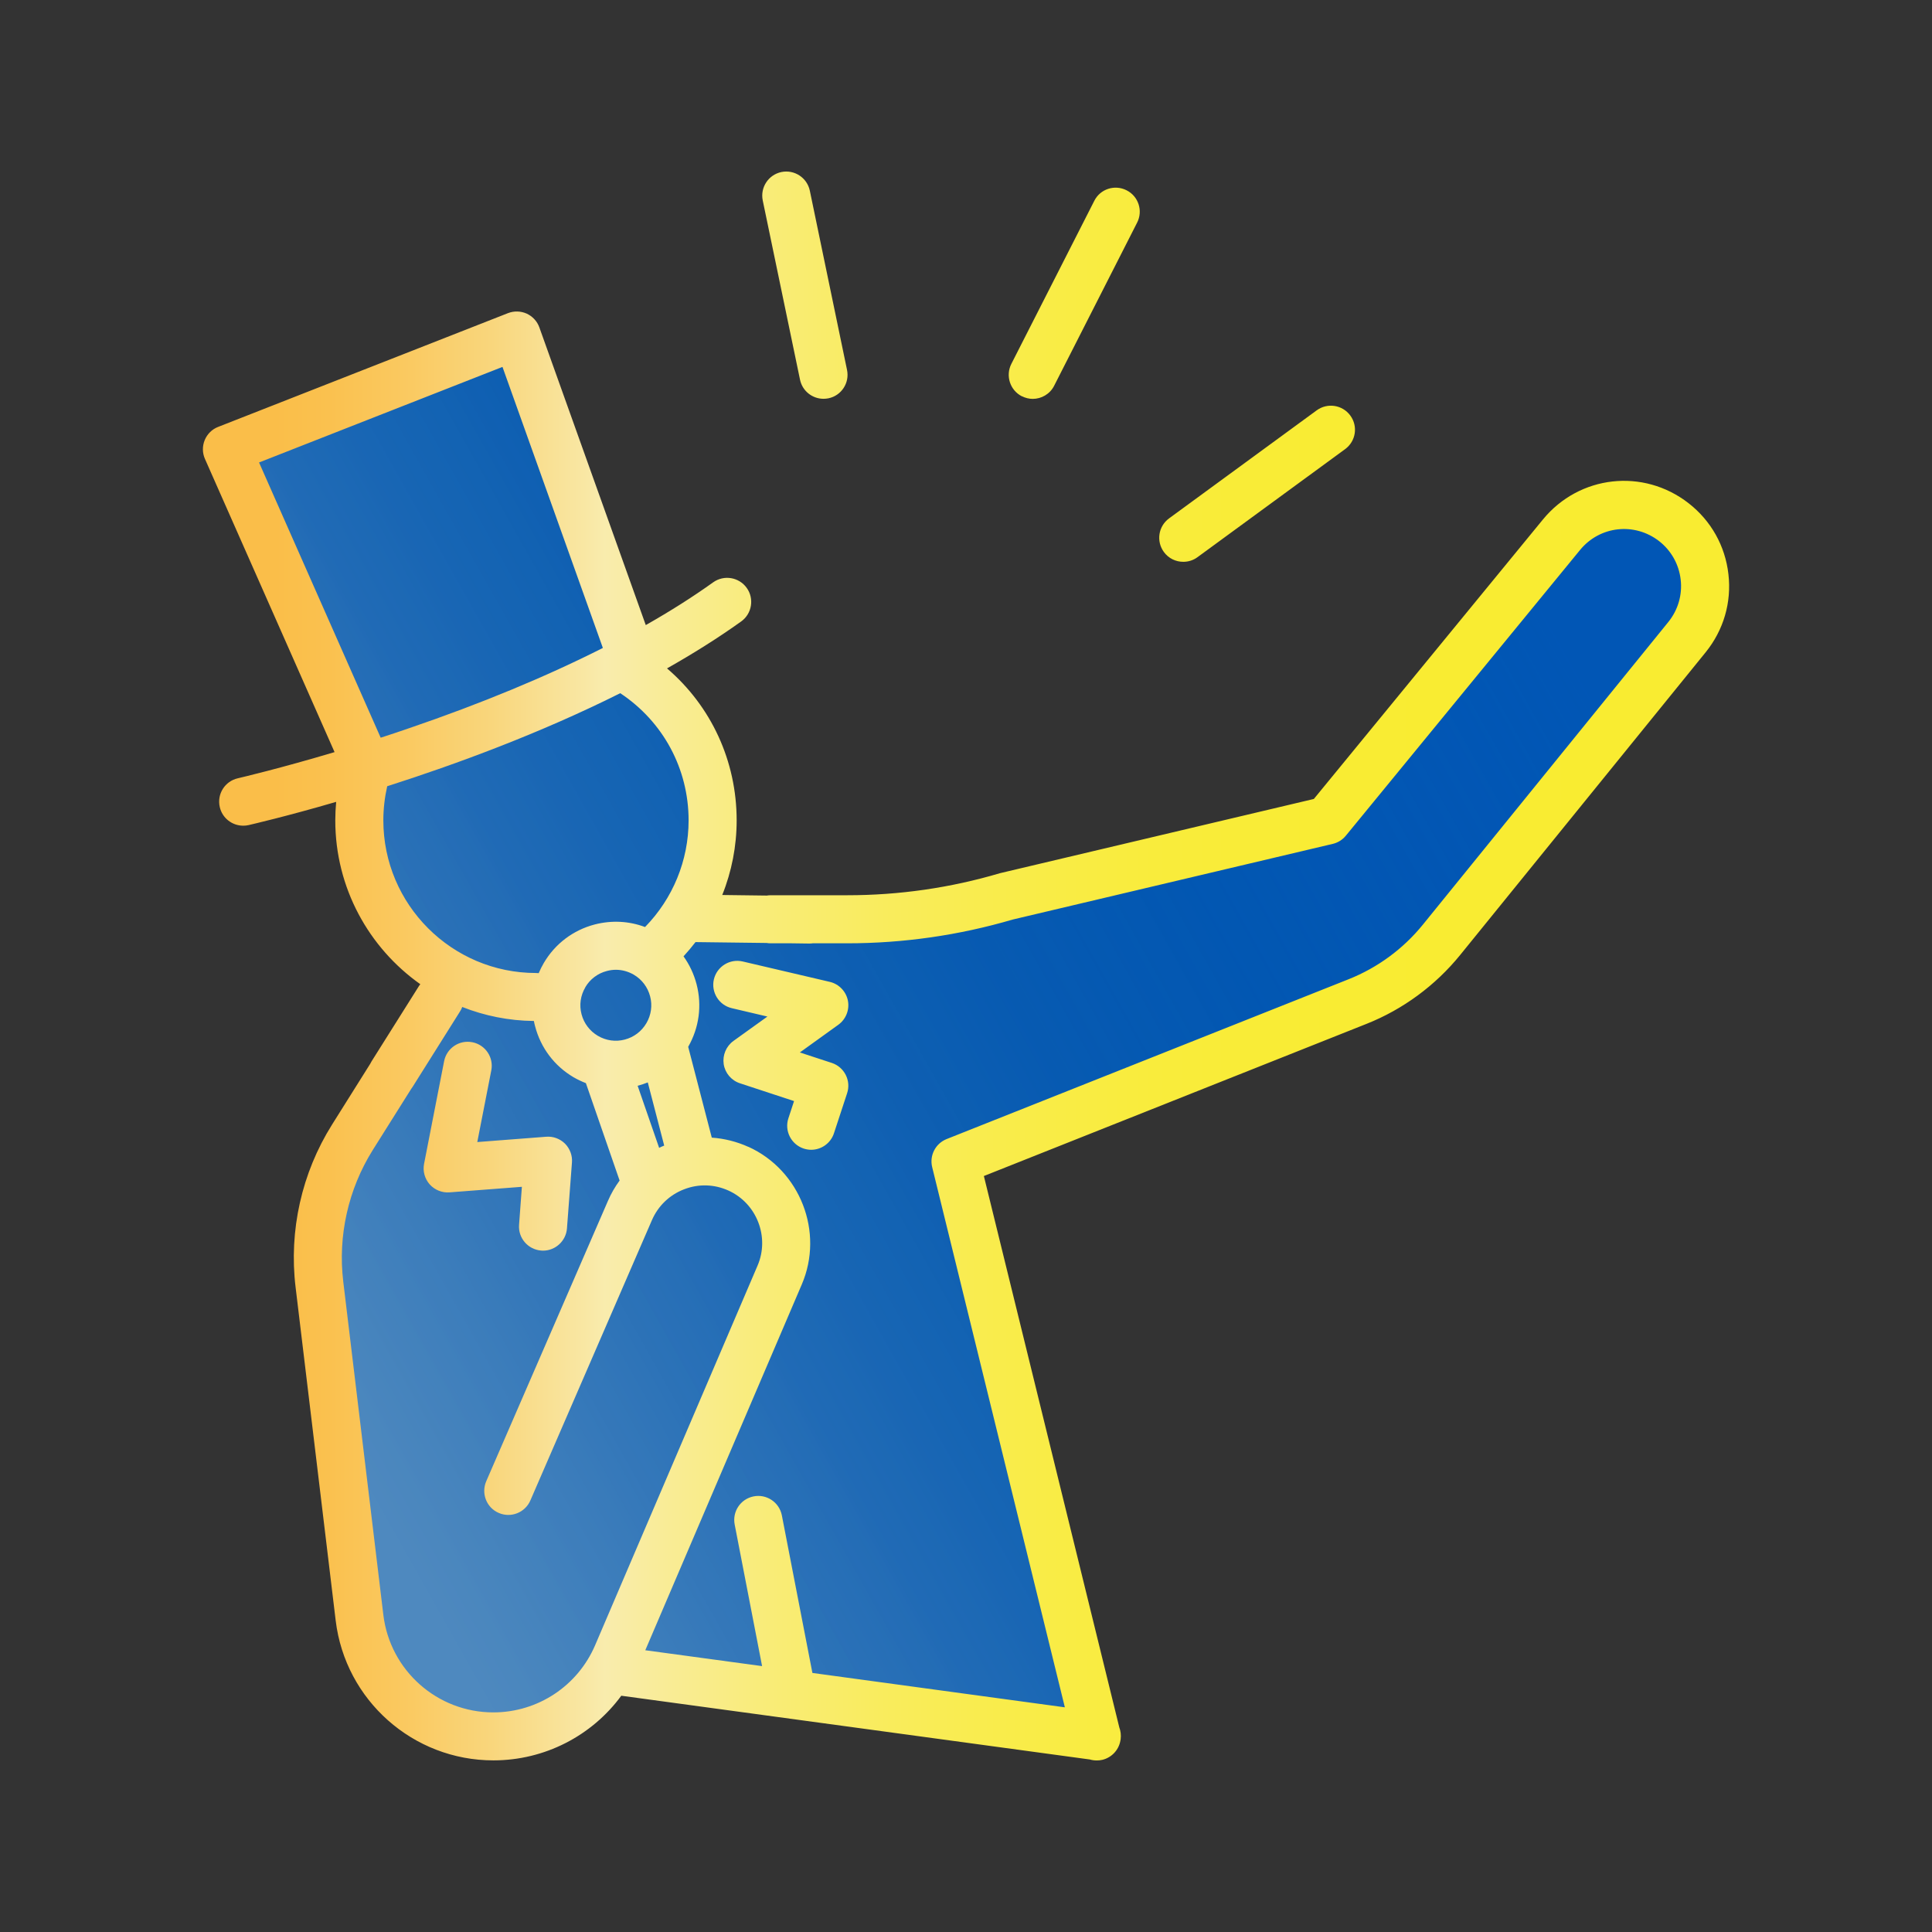
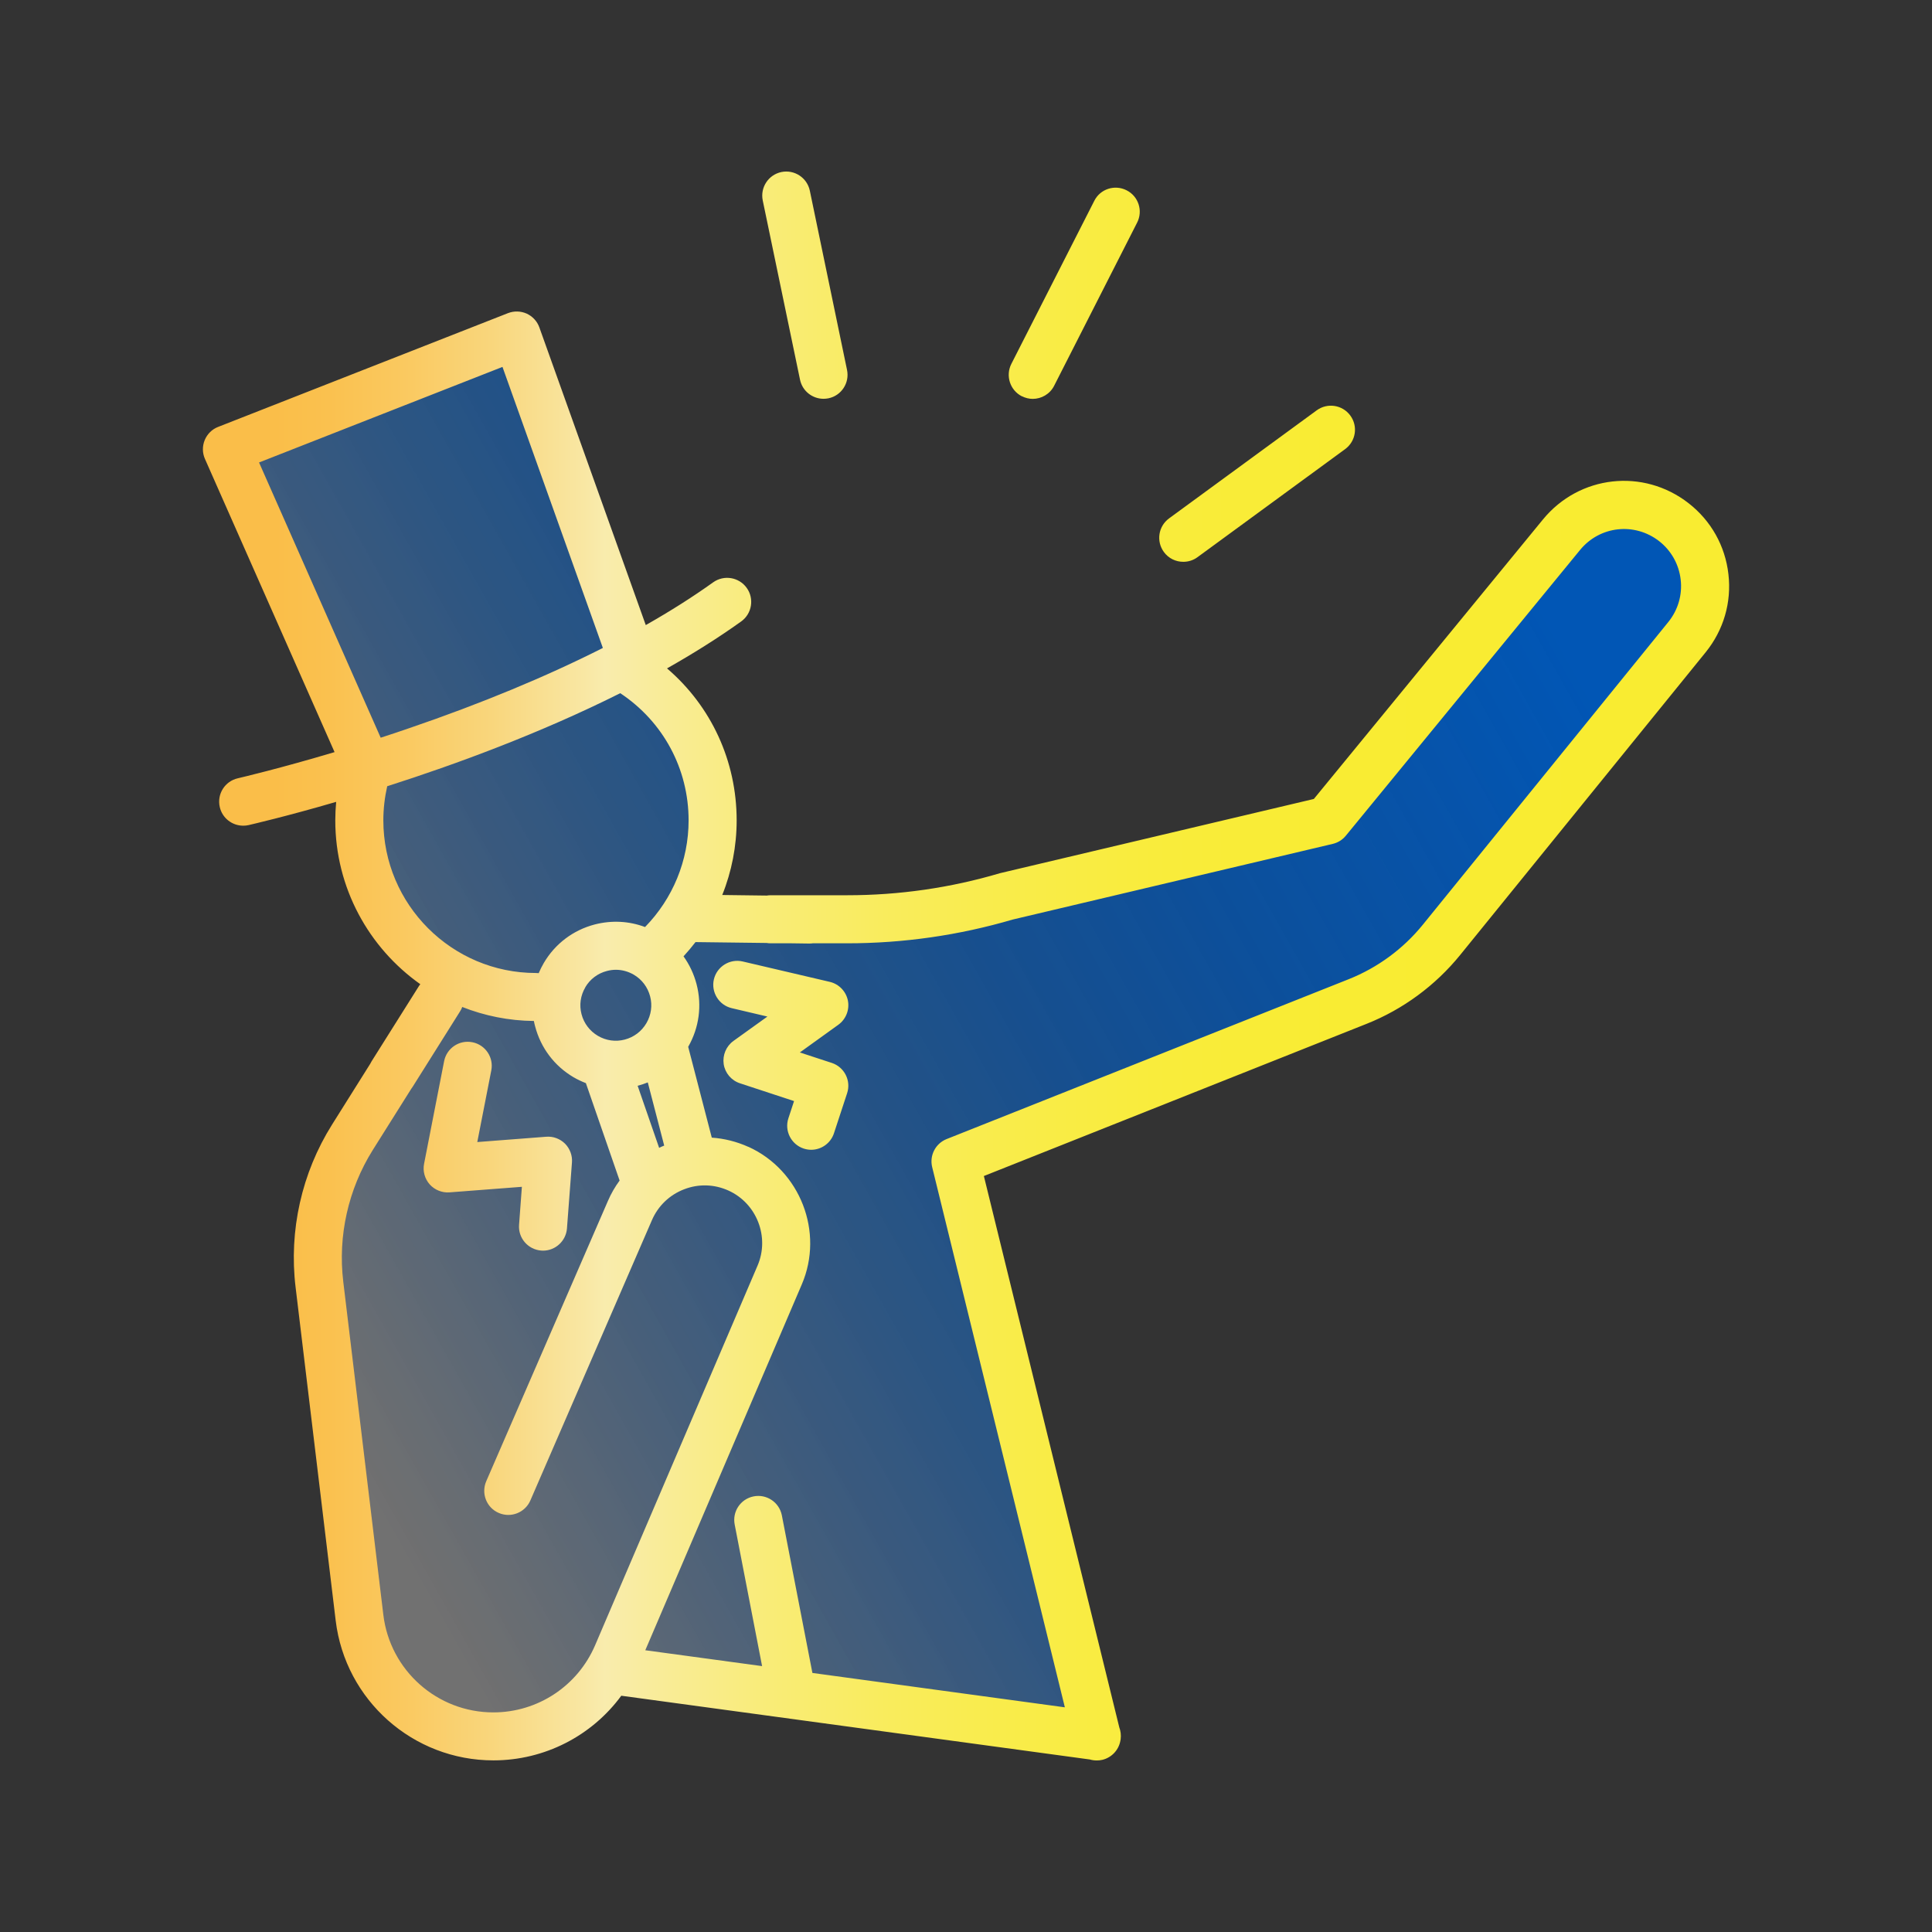
<svg xmlns="http://www.w3.org/2000/svg" width="24" height="24" viewBox="0 0 24 24" fill="none">
  <rect x="0" y="0" width="24" height="24" fill="#333333" stroke="none" />
-   <path d="M4.38 9.36L2.82 5.58L6.36 4.14L7.92 8.1L8.4 8.88L8.94 9.96L8.64 11.16L9.6 11.34H11.58L16.5 10.14L19.86 6.3H20.76L21.12 7.02L21.06 7.92L17.34 12.18L11.88 14.46L13.68 21.6L9.9 21.12L7.44 21L6.72 21.42H5.28L4.62 20.64L3.9 16.02L4.2 14.46L5.64 12.18L4.68 11.16L4.38 9.36Z" fill="#0156A3" />
  <path d="M4.38 9.36L2.82 5.58L6.36 4.14L7.92 8.1L8.4 8.88L8.94 9.96L8.64 11.16L9.6 11.34H11.58L16.5 10.14L19.86 6.3H20.76L21.12 7.02L21.06 7.92L17.34 12.18L11.88 14.46L13.68 21.6L9.9 21.12L7.44 21L6.72 21.42H5.28L4.62 20.64L3.9 16.02L4.2 14.46L5.64 12.18L4.68 11.16L4.38 9.36Z" fill="url(#paint0_linear_11485_342887)" />
  <path fill-rule="evenodd" clip-rule="evenodd" d="M9.938 4.716C9.967 4.857 10.091 4.954 10.23 4.954C10.25 4.954 10.27 4.952 10.291 4.948C10.452 4.915 10.556 4.757 10.522 4.595L10.06 2.369C10.026 2.207 9.868 2.104 9.707 2.137C9.545 2.171 9.442 2.329 9.475 2.49L9.938 4.716ZM12.694 4.922C12.738 4.944 12.784 4.955 12.829 4.955C12.938 4.955 13.043 4.895 13.095 4.792L14.126 2.765C14.201 2.618 14.142 2.438 13.995 2.364C13.848 2.289 13.668 2.347 13.594 2.494L12.563 4.521C12.489 4.668 12.547 4.848 12.694 4.923V4.922ZM9.297 14.247C9.151 14.181 8.997 14.143 8.842 14.132L8.549 13.004C8.685 12.766 8.722 12.491 8.653 12.226C8.62 12.1 8.565 11.983 8.491 11.88C8.543 11.823 8.593 11.764 8.64 11.703L9.524 11.714C9.539 11.717 9.556 11.718 9.572 11.718H9.831L10.053 11.721C10.068 11.721 10.083 11.72 10.097 11.718H10.526C11.221 11.718 11.912 11.619 12.58 11.423L16.556 10.483C16.62 10.468 16.677 10.432 16.718 10.382L19.628 6.832C19.873 6.533 20.304 6.485 20.61 6.722C20.761 6.84 20.856 7.01 20.878 7.2C20.9 7.39 20.845 7.577 20.725 7.726L17.674 11.488C17.431 11.787 17.113 12.021 16.754 12.164L11.759 14.15C11.621 14.205 11.544 14.354 11.58 14.499L13.228 21.209L10.092 20.782L9.712 18.822C9.679 18.66 9.521 18.556 9.36 18.589C9.198 18.622 9.094 18.779 9.127 18.941L9.467 20.697L8.016 20.5L9.96 15.956C10.239 15.306 9.941 14.539 9.297 14.246L9.297 14.247ZM9.525 11.125C9.54 11.123 9.556 11.121 9.572 11.121H10.526C11.167 11.121 11.804 11.03 12.419 10.848C12.424 10.847 12.43 10.845 12.435 10.844L16.321 9.925L19.167 6.453C19.619 5.902 20.414 5.813 20.976 6.251C21.255 6.468 21.431 6.781 21.471 7.132L21.471 7.132C21.512 7.483 21.411 7.827 21.189 8.102L18.138 11.864C17.83 12.243 17.428 12.539 16.975 12.719L12.222 14.609L13.904 21.457C13.921 21.503 13.928 21.554 13.921 21.606C13.92 21.613 13.919 21.621 13.917 21.628C13.896 21.738 13.812 21.832 13.695 21.861C13.671 21.867 13.647 21.869 13.624 21.869C13.595 21.869 13.566 21.865 13.539 21.857L7.718 21.065C7.351 21.564 6.765 21.868 6.129 21.868C5.131 21.868 4.289 21.121 4.17 20.131L3.672 15.991C3.587 15.288 3.748 14.57 4.125 13.97L4.599 13.215C4.604 13.205 4.61 13.194 4.616 13.184L5.205 12.248C5.21 12.24 5.215 12.233 5.221 12.226C4.582 11.774 4.165 11.03 4.165 10.191C4.165 10.114 4.169 10.037 4.176 9.961C3.556 10.142 3.137 10.238 3.087 10.25C3.065 10.255 3.043 10.257 3.021 10.257C2.884 10.257 2.761 10.163 2.73 10.025C2.693 9.864 2.794 9.704 2.955 9.668L2.959 9.667C3.005 9.656 3.475 9.546 4.156 9.343L2.546 5.701C2.513 5.627 2.512 5.542 2.543 5.467C2.574 5.392 2.634 5.332 2.71 5.303L6.31 3.89C6.385 3.861 6.469 3.863 6.543 3.896C6.616 3.93 6.673 3.991 6.7 4.067L8.022 7.765C8.329 7.591 8.609 7.413 8.859 7.234C8.993 7.138 9.18 7.169 9.276 7.303C9.372 7.437 9.341 7.624 9.207 7.72C8.918 7.927 8.608 8.121 8.286 8.303C8.834 8.772 9.151 9.453 9.151 10.191C9.151 10.512 9.089 10.827 8.972 11.118L9.525 11.125ZM5.713 12.567C5.725 12.549 5.735 12.529 5.742 12.509C6.018 12.618 6.318 12.68 6.632 12.683C6.636 12.705 6.641 12.727 6.647 12.748C6.717 13.017 6.887 13.242 7.125 13.382C7.175 13.411 7.226 13.435 7.278 13.455L7.697 14.665C7.64 14.743 7.591 14.827 7.552 14.918L6.04 18.401C5.975 18.553 6.044 18.729 6.195 18.794C6.346 18.86 6.522 18.791 6.588 18.64L8.099 15.156C8.176 14.979 8.318 14.843 8.498 14.774C8.678 14.704 8.874 14.71 9.05 14.79C9.401 14.949 9.563 15.367 9.411 15.721L7.393 20.437C7.176 20.944 6.68 21.272 6.128 21.272C5.432 21.272 4.845 20.751 4.762 20.06L4.264 15.92C4.196 15.352 4.326 14.773 4.63 14.287L5.109 13.525C5.114 13.518 5.119 13.511 5.124 13.504L5.713 12.567ZM7.921 13.488C7.964 13.477 8.006 13.462 8.047 13.446L8.251 14.231C8.229 14.239 8.208 14.249 8.188 14.259L7.921 13.488ZM3.218 5.745L6.242 4.558L7.489 8.049C6.789 8.403 5.978 8.74 5.082 9.046C4.961 9.088 4.844 9.127 4.729 9.164L3.218 5.745ZM6.755 11.963C6.731 12.004 6.71 12.046 6.692 12.089C6.681 12.088 6.67 12.087 6.658 12.087C5.612 12.087 4.762 11.236 4.762 10.191C4.762 10.047 4.779 9.905 4.81 9.767C5.658 9.496 6.709 9.11 7.705 8.611C8.237 8.964 8.554 9.549 8.554 10.191C8.554 10.689 8.358 11.163 8.013 11.516C7.814 11.441 7.598 11.43 7.388 11.484C7.12 11.554 6.895 11.724 6.755 11.963L6.755 11.963ZM7.27 12.265C7.329 12.164 7.425 12.091 7.539 12.062C7.576 12.052 7.613 12.047 7.651 12.047C7.728 12.047 7.804 12.068 7.873 12.108C7.974 12.167 8.046 12.263 8.076 12.377C8.106 12.49 8.089 12.609 8.03 12.71C7.97 12.812 7.875 12.884 7.761 12.914C7.647 12.944 7.529 12.927 7.428 12.868C7.326 12.808 7.254 12.713 7.224 12.599C7.194 12.485 7.211 12.367 7.271 12.265L7.27 12.265ZM5.517 13.182C5.549 13.02 5.706 12.915 5.867 12.947L5.868 12.947C6.03 12.979 6.135 13.136 6.103 13.297L5.929 14.187L6.785 14.121C6.872 14.114 6.957 14.146 7.019 14.207C7.08 14.269 7.112 14.355 7.105 14.441L7.043 15.26C7.031 15.416 6.9 15.536 6.746 15.536C6.738 15.536 6.73 15.535 6.723 15.535C6.558 15.522 6.435 15.379 6.448 15.214L6.483 14.743L5.584 14.812C5.491 14.819 5.4 14.782 5.338 14.713C5.276 14.643 5.25 14.548 5.268 14.457L5.517 13.182ZM10.333 13.204L9.936 13.074L10.414 12.73C10.509 12.661 10.555 12.544 10.533 12.43C10.51 12.315 10.422 12.224 10.308 12.197L9.227 11.944C9.067 11.906 8.906 12.006 8.868 12.166C8.831 12.326 8.931 12.487 9.091 12.524L9.533 12.628L9.111 12.931C9.02 12.997 8.974 13.108 8.99 13.219C9.007 13.33 9.085 13.422 9.192 13.457L9.864 13.678L9.794 13.891C9.742 14.047 9.827 14.216 9.984 14.268C10.015 14.278 10.046 14.283 10.077 14.283C10.202 14.283 10.319 14.203 10.36 14.077L10.523 13.581C10.575 13.425 10.49 13.256 10.333 13.204V13.204ZM14.875 6.922C14.822 6.961 14.76 6.979 14.699 6.979C14.607 6.979 14.516 6.937 14.458 6.857C14.361 6.724 14.389 6.538 14.522 6.44L16.357 5.097C16.49 5 16.677 5.029 16.774 5.162C16.872 5.295 16.843 5.481 16.71 5.579L14.875 6.922Z" fill="url(#paint1_linear_11485_342887)" />
  <defs>
    <linearGradient id="paint0_linear_11485_342887" x1="4.068" y1="17.553" x2="20.075" y2="8.55" gradientUnits="userSpaceOnUse">
      <stop offset="0" stop-color="white" stop-opacity="0.3" />
      <stop offset="0.045" stop-color="#D4E2F2" stop-opacity="0.331" />
      <stop offset="0.097" stop-color="#A8C5E6" stop-opacity="0.368" />
      <stop offset="0.154" stop-color="#80AADA" stop-opacity="0.409" />
      <stop offset="0.216" stop-color="#5D93D0" stop-opacity="0.454" />
      <stop offset="0.284" stop-color="#4180C8" stop-opacity="0.502" />
      <stop offset="0.358" stop-color="#2971C1" stop-opacity="0.555" />
      <stop offset="0.444" stop-color="#1765BB" stop-opacity="0.615" />
      <stop offset="0.545" stop-color="#0A5CB8" stop-opacity="0.688" />
      <stop offset="0.681" stop-color="#0357B6" stop-opacity="0.784" />
      <stop offset="0.984" stop-color="#0156B5" />
    </linearGradient>
    <linearGradient id="paint1_linear_11485_342887" x1="3.375" y1="12" x2="20.607" y2="12" gradientUnits="userSpaceOnUse">
      <stop offset="0.002" stop-color="#FABE49" />
      <stop offset="0.042" stop-color="#FAC14F" />
      <stop offset="0.096" stop-color="#FAC960" />
      <stop offset="0.158" stop-color="#F9D67C" />
      <stop offset="0.225" stop-color="#F9E7A3" />
      <stop offset="0.24" stop-color="#F9ECAD" />
      <stop offset="0.285" stop-color="#F9EC96" />
      <stop offset="0.36" stop-color="#F9EC77" />
      <stop offset="0.442" stop-color="#F9EC5D" />
      <stop offset="0.532" stop-color="#F9EC4A" />
      <stop offset="0.635" stop-color="#F9EC3C" />
      <stop offset="0.762" stop-color="#F9EC33" />
      <stop offset="0.985" stop-color="#F9EC31" />
    </linearGradient>
  </defs>
</svg>